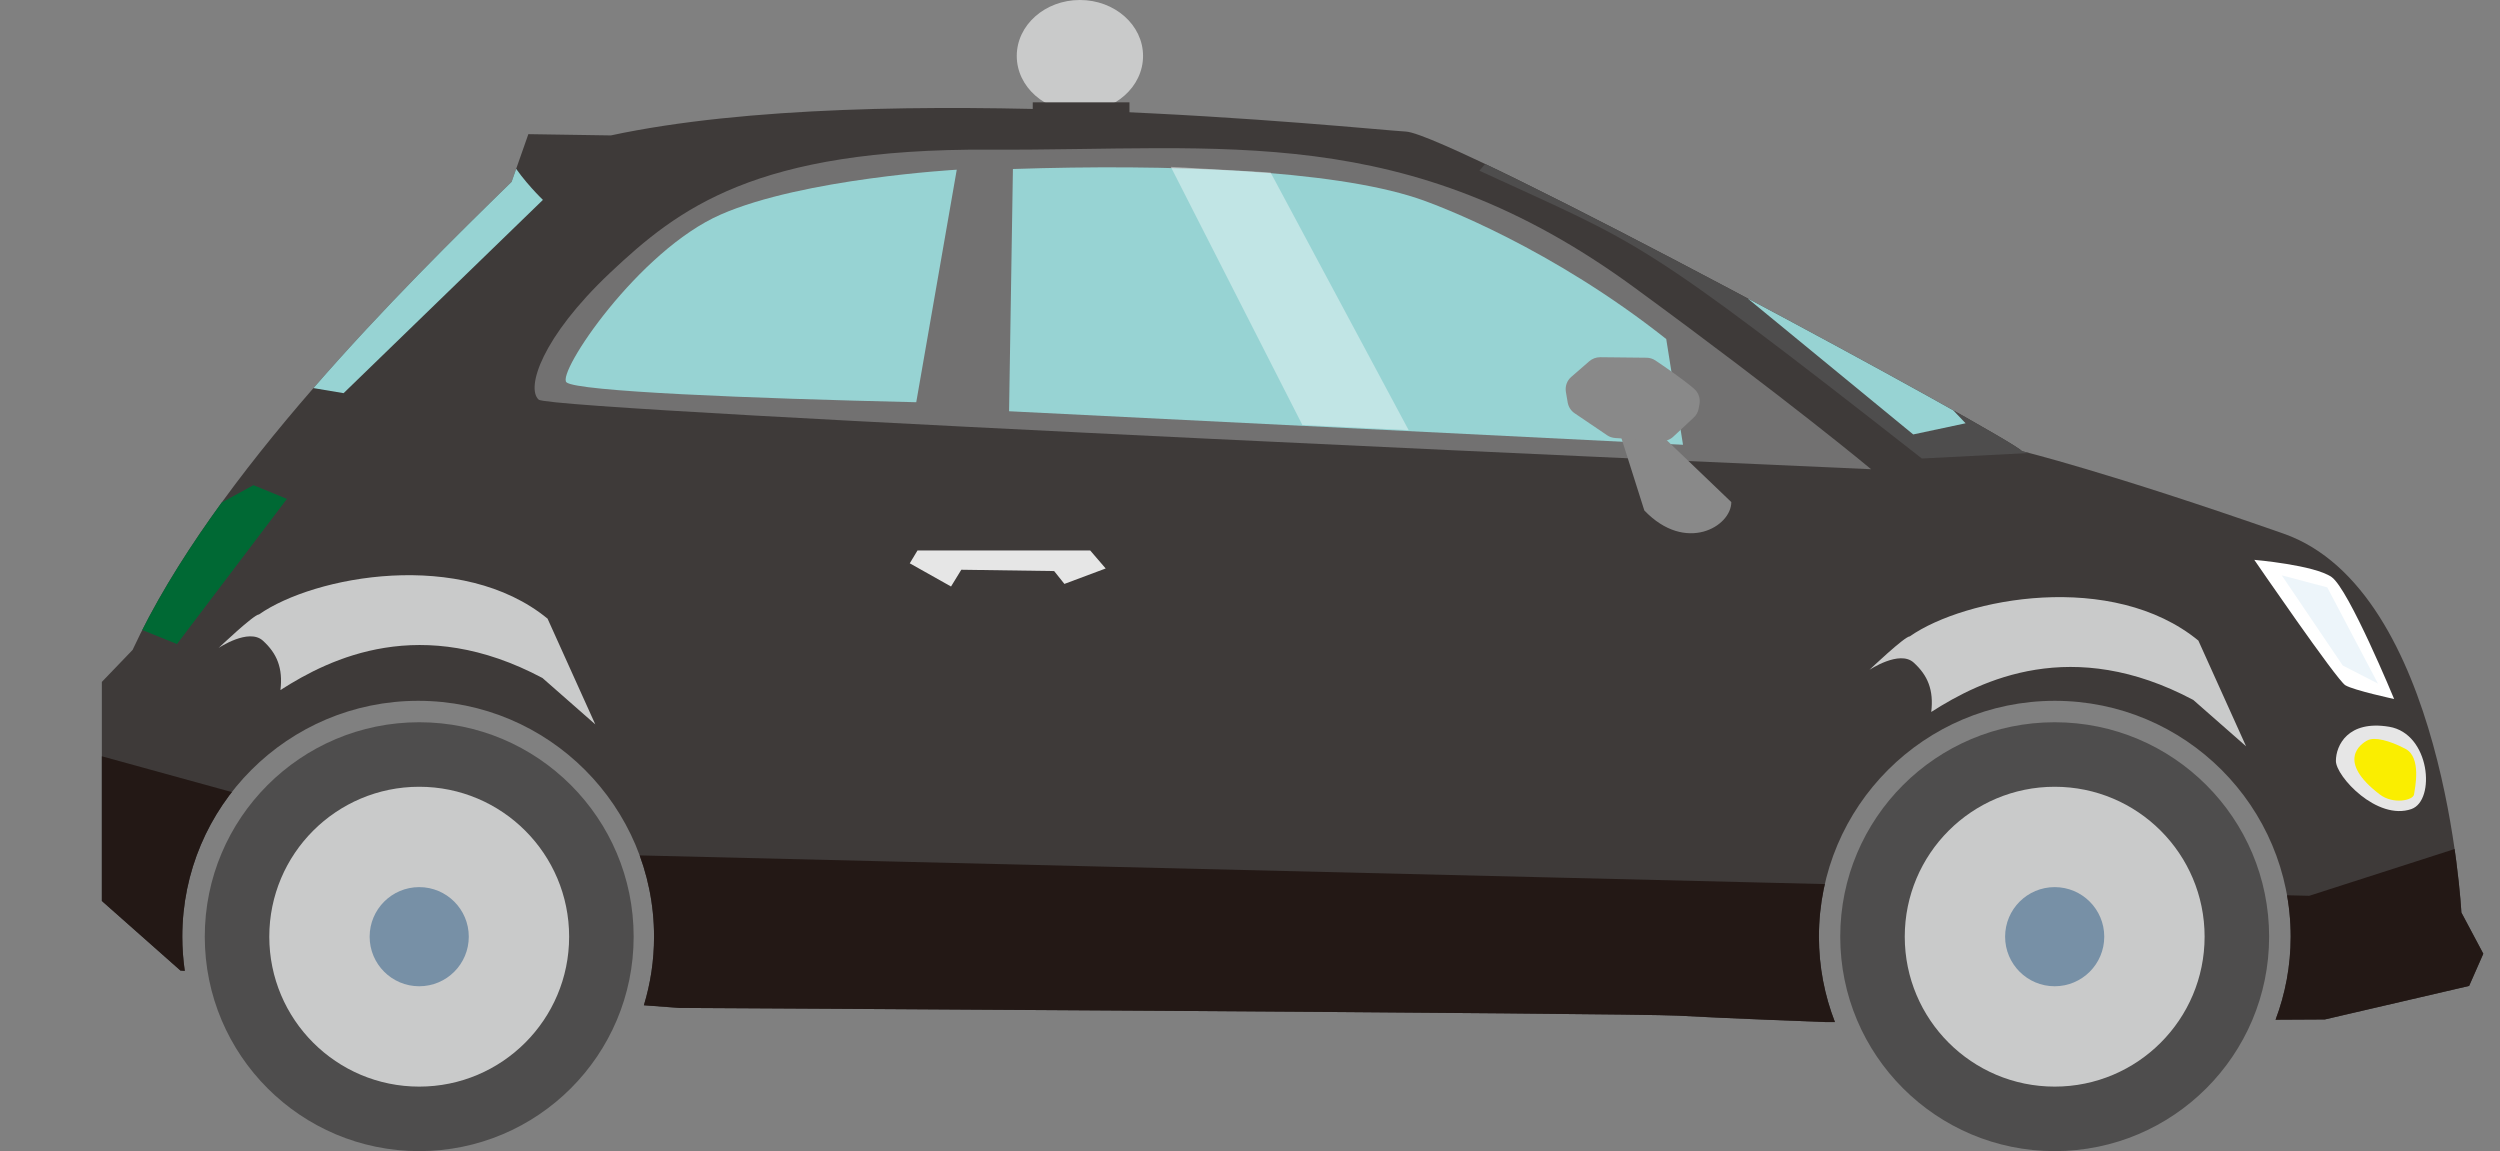
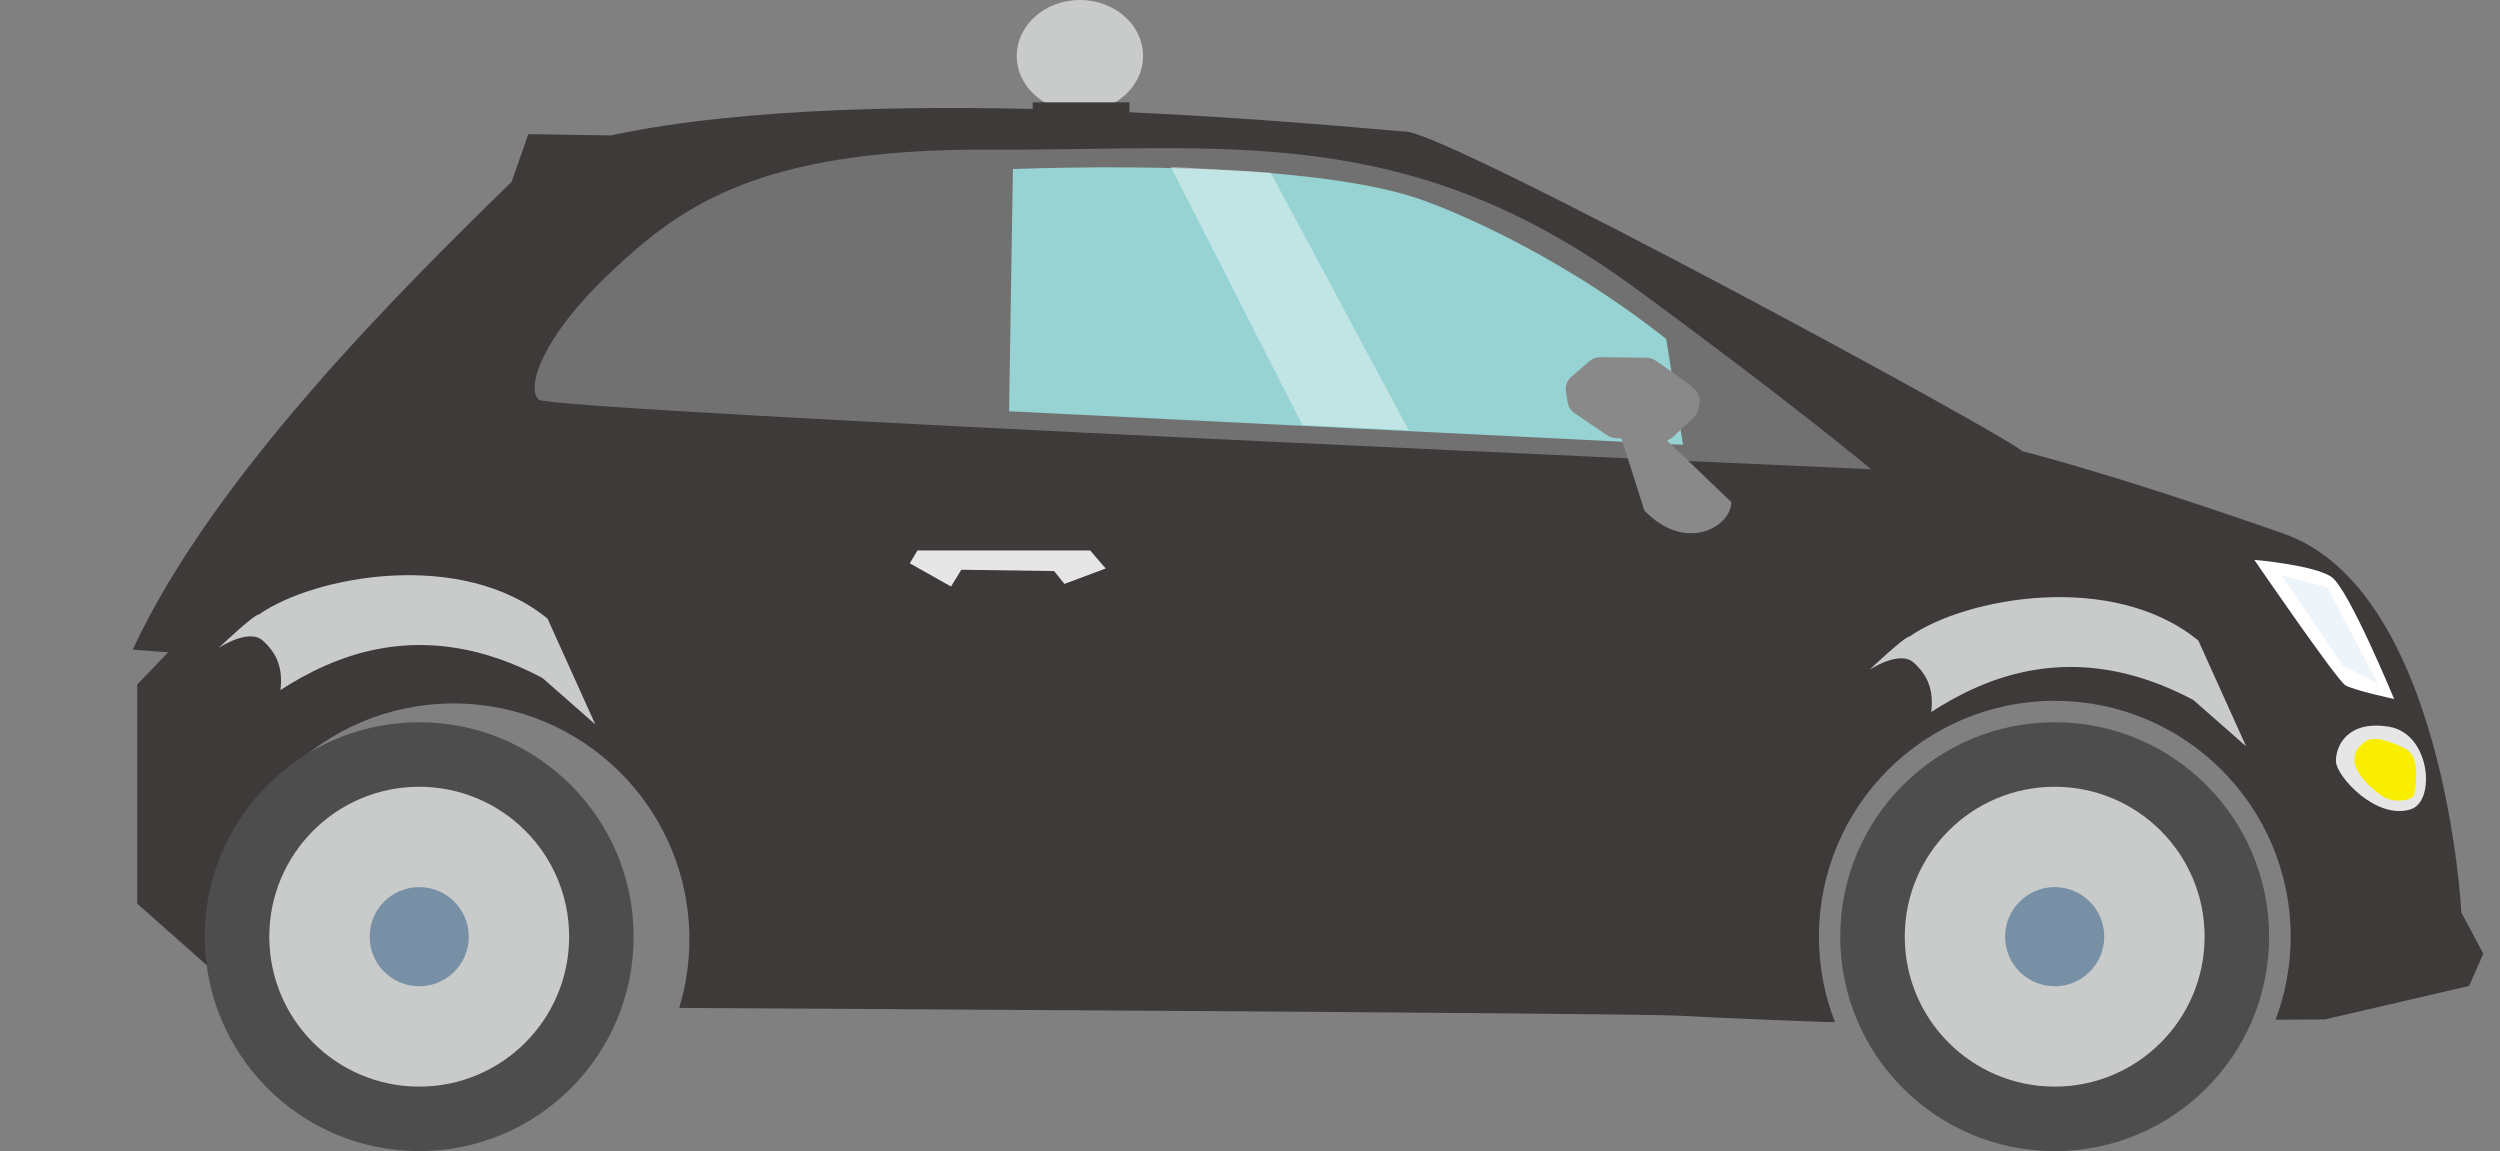
<svg xmlns="http://www.w3.org/2000/svg" viewBox="0 0 454.9 209.45">
  <rect x="0" y="0" width="454.9" height="209.45" fill="#808080" stroke="none" />
  <defs>
    <style>.d{fill:#97d3d3;}.d,.e,.f,.g,.h,.i,.j,.k,.l,.m,.n,.o,.p,.q,.r{stroke-width:0px;}.e{mix-blend-mode:screen;opacity:.4;}.e,.p{fill:#fff;}.f{fill:#faee00;}.s{isolation:isolate;}.g{fill:#3e3a39;}.h{fill:none;}.i{fill:#7790a6;}.j{fill:#006934;}.k{fill:#727171;}.l{fill:#e6e6e6;}.m{fill:#4e4d4d;}.t{clip-path:url(#c);}.n{fill:#edf5fa;}.o{fill:#898989;}.q{fill:#c9caca;}.r{fill:#231815;}</style>
    <clipPath id="c">
-       <path class="h" d="M24.15,118.21c14.77-31.89,49.48-66.12,68.94-85.12l3.05-8.68,15.01.23c49.24-10.55,136.47-1.17,144.68-.7,8.21.47,110.68,56.04,112.08,58.15,0,0,15.48,3.75,47.6,15.01,29.37,10.29,32.36,68.94,32.36,68.94l3.99,7.5-2.58,5.86-26.26,6.1-8.96.05c1.77-4.7,2.75-9.79,2.75-15.11,0-23.7-19.21-42.92-42.92-42.92-23.7,0-42.92,19.21-42.92,42.92,0,5.48,1.04,10.71,2.91,15.53h-1.84s-18.52-.69-26.73-1.16c-8.21-.47-181.72-1.41-181.72-1.41l-6.43-.48c1.2-3.95,1.85-8.14,1.85-12.48,0-23.7-19.21-42.92-42.92-42.92-23.7,0-42.92,19.21-42.92,42.92,0,2.11.16,4.19.45,6.22l-.79-.06-14.3-12.66v-39.86s5.63-5.86,5.63-5.86Z" />
-     </clipPath>
+       </clipPath>
  </defs>
  <g class="s">
    <g id="a">
      <g id="b">
-         <path class="g" d="M24.15,118.21c14.77-31.89,49.48-66.12,68.94-85.12l3.05-8.68,15.01.23c49.24-10.55,136.47-1.17,144.68-.7,8.21.47,110.68,56.04,112.08,58.15,0,0,15.48,3.75,47.6,15.01,29.37,10.29,32.36,68.94,32.36,68.94l3.99,7.5-2.58,5.86-26.26,6.1-8.96.05c1.77-4.7,2.75-9.79,2.75-15.11,0-23.7-19.21-42.92-42.92-42.92-23.7,0-42.92,19.21-42.92,42.92,0,5.48,1.04,10.71,2.91,15.53h-1.84s-18.52-.69-26.73-1.16c-8.21-.47-181.72-1.41-181.72-1.41l-6.43-.48c1.2-3.95,1.85-8.14,1.85-12.48,0-23.7-19.21-42.92-42.92-42.92-23.7,0-42.92,19.21-42.92,42.92,0,2.11.16,4.19.45,6.22l-.79-.06-14.3-12.66v-39.86s5.63-5.86,5.63-5.86Z" />
+         <path class="g" d="M24.15,118.21c14.77-31.89,49.48-66.12,68.94-85.12l3.05-8.68,15.01.23c49.24-10.55,136.47-1.17,144.68-.7,8.21.47,110.68,56.04,112.08,58.15,0,0,15.48,3.75,47.6,15.01,29.37,10.29,32.36,68.94,32.36,68.94l3.99,7.5-2.58,5.86-26.26,6.1-8.96.05c1.77-4.7,2.75-9.79,2.75-15.11,0-23.7-19.21-42.92-42.92-42.92-23.7,0-42.92,19.21-42.92,42.92,0,5.48,1.04,10.71,2.91,15.53h-1.84s-18.52-.69-26.73-1.16c-8.21-.47-181.72-1.41-181.72-1.41c1.2-3.95,1.85-8.14,1.85-12.48,0-23.7-19.21-42.92-42.92-42.92-23.7,0-42.92,19.21-42.92,42.92,0,2.11.16,4.19.45,6.22l-.79-.06-14.3-12.66v-39.86s5.63-5.86,5.63-5.86Z" />
        <g class="t">
-           <polygon class="r" points="453.72 152.21 420.19 163 80.9 154.79 0 132.51 6.33 192.31 404.95 194.89 454.9 190.9 453.72 152.21" />
          <path class="m" d="M272.16,27.62l-2.97,3.44c29.86,13.76,28.61,11.72,80.51,52.37l24.39-1.25-71.91-43.61-30.01-10.94Z" />
          <polygon class="d" points="357.66 77.02 348.13 79.05 314.83 51.7 341.56 60.14 357.66 77.02" />
-           <path class="d" d="M93.01,29.34c2.19,3.6,5.78,7.03,5.78,7.03l-36.27,35.17-13.91-2.34,44.4-39.86Z" />
          <polygon class="j" points="52.21 90.78 46.11 88.28 36.11 93.75 24.86 114.22 32.2 117.19 52.21 90.78" />
        </g>
        <circle class="m" cx="76.28" cy="170.44" r="39.02" />
        <circle class="q" cx="76.28" cy="170.44" r="27.28" />
        <circle class="i" cx="76.28" cy="170.44" r="9.02" />
        <circle class="m" cx="373.87" cy="170.44" r="39.02" />
        <circle class="q" cx="373.87" cy="170.44" r="27.28" />
        <circle class="i" cx="373.87" cy="170.44" r="9.02" />
        <polygon class="d" points="316.32 70.61 317.72 81.6 332.96 82.77 316.32 70.61" />
        <path class="p" d="M435.64,127.2s-8.26-20.01-11.38-22.2c-3.13-2.19-14.07-3.13-14.07-3.13,0,0,15.01,21.89,16.57,22.82s8.88,2.5,8.88,2.5Z" />
        <path class="l" d="M438.79,147.21c4.43-1.55,3.44-13.72-4.06-14.97-7.5-1.25-9.69,3.4-9.69,6.22,0,2.81,7.5,10.94,13.76,8.75Z" />
        <path class="q" d="M400.03,116.57c-15.63-12.82-42.44-7.82-52.52-.78-.94,0-7.35,6.1-7.35,6.1,0,0,5.47-3.67,8.05-1.33,2.58,2.34,3.67,5,3.2,8.99,9.14-5.86,25.64-13.91,47.68-2.19l9.61,8.44-8.68-19.23Z" />
        <path class="q" d="M99.65,112.58c-15.63-12.82-42.44-7.82-52.52-.78-.94,0-7.35,6.1-7.35,6.1,0,0,5.47-3.67,8.05-1.33,2.58,2.34,3.67,5,3.2,8.99,9.14-5.86,25.64-13.91,47.68-2.19l9.61,8.44-8.68-19.23Z" />
        <polygon class="l" points="191.81 103.91 193.68 106.25 201.19 103.44 198.37 100.16 166.95 100.16 165.54 102.5 173.05 106.72 174.92 103.67 191.81 103.91" />
        <polygon class="n" points="415.19 104.69 423.47 106.88 432.7 124.39 426.29 121.1 415.19 104.69" />
        <path class="f" d="M433.01,144.55c2.44,1.87,6.1,1.09,6.25,0s1.41-6.72-1.56-8.29c-2.97-1.56-5.63-2.19-6.88-1.56s-5.78,3.75,2.19,9.85Z" />
        <path class="k" d="M340.47,85.38s-240.11-10.55-242.45-12.66c-2.34-2.11.55-11.33,12.97-23.06,12.43-11.72,26.42-22.67,69.09-22.43,42.68.23,75.66-5.39,117.31,25.09,28.42,20.8,43.08,33.06,43.08,33.06Z" />
        <path class="d" d="M303.19,61.7l3.05,19.23-122.63-6.1.7-44.08c28.37-.94,57.84.16,73.46,5.29,4.38,1.44,24.71,9.25,45.43,25.66Z" />
-         <path class="d" d="M174.09,30.88l-7.37,42.31c-30.48-.7-61.77-1.97-63.64-3.62s13.07-23.98,28.08-30.54c15.01-6.57,42.93-8.15,42.93-8.15Z" />
        <polygon class="e" points="231.2 31.39 256.32 78.27 236.98 77.33 213.04 30.36 231.2 31.39" />
        <path class="o" d="M315.03,91.36c0,4.46-8.32,9.38-15.83,1.52l-4.57-14.42,6.57-.35,13.83,13.25Z" />
        <path class="o" d="M308.28,70.76c-1.97-1.71-5.53-4.14-7.06-5.17-.48-.32-1.03-.49-1.61-.5l-8.44-.09c-.72,0-1.42.25-1.97.72l-3.3,2.87c-.78.67-1.14,1.7-.97,2.72l.33,1.94c.14.79.59,1.49,1.25,1.94l5.92,4.01c.43.29.93.46,1.45.5l8.37.56c.81.05,1.61-.23,2.21-.79l3.74-3.5c.46-.43.78-1.01.89-1.63l.15-.84c.18-1.02-.18-2.06-.97-2.74Z" />
      </g>
      <ellipse class="q" cx="196.5" cy="10.18" rx="11.49" ry="10.18" />
      <rect class="g" x="187.92" y="18.62" width="17.6" height="4.65" />
    </g>
  </g>
</svg>